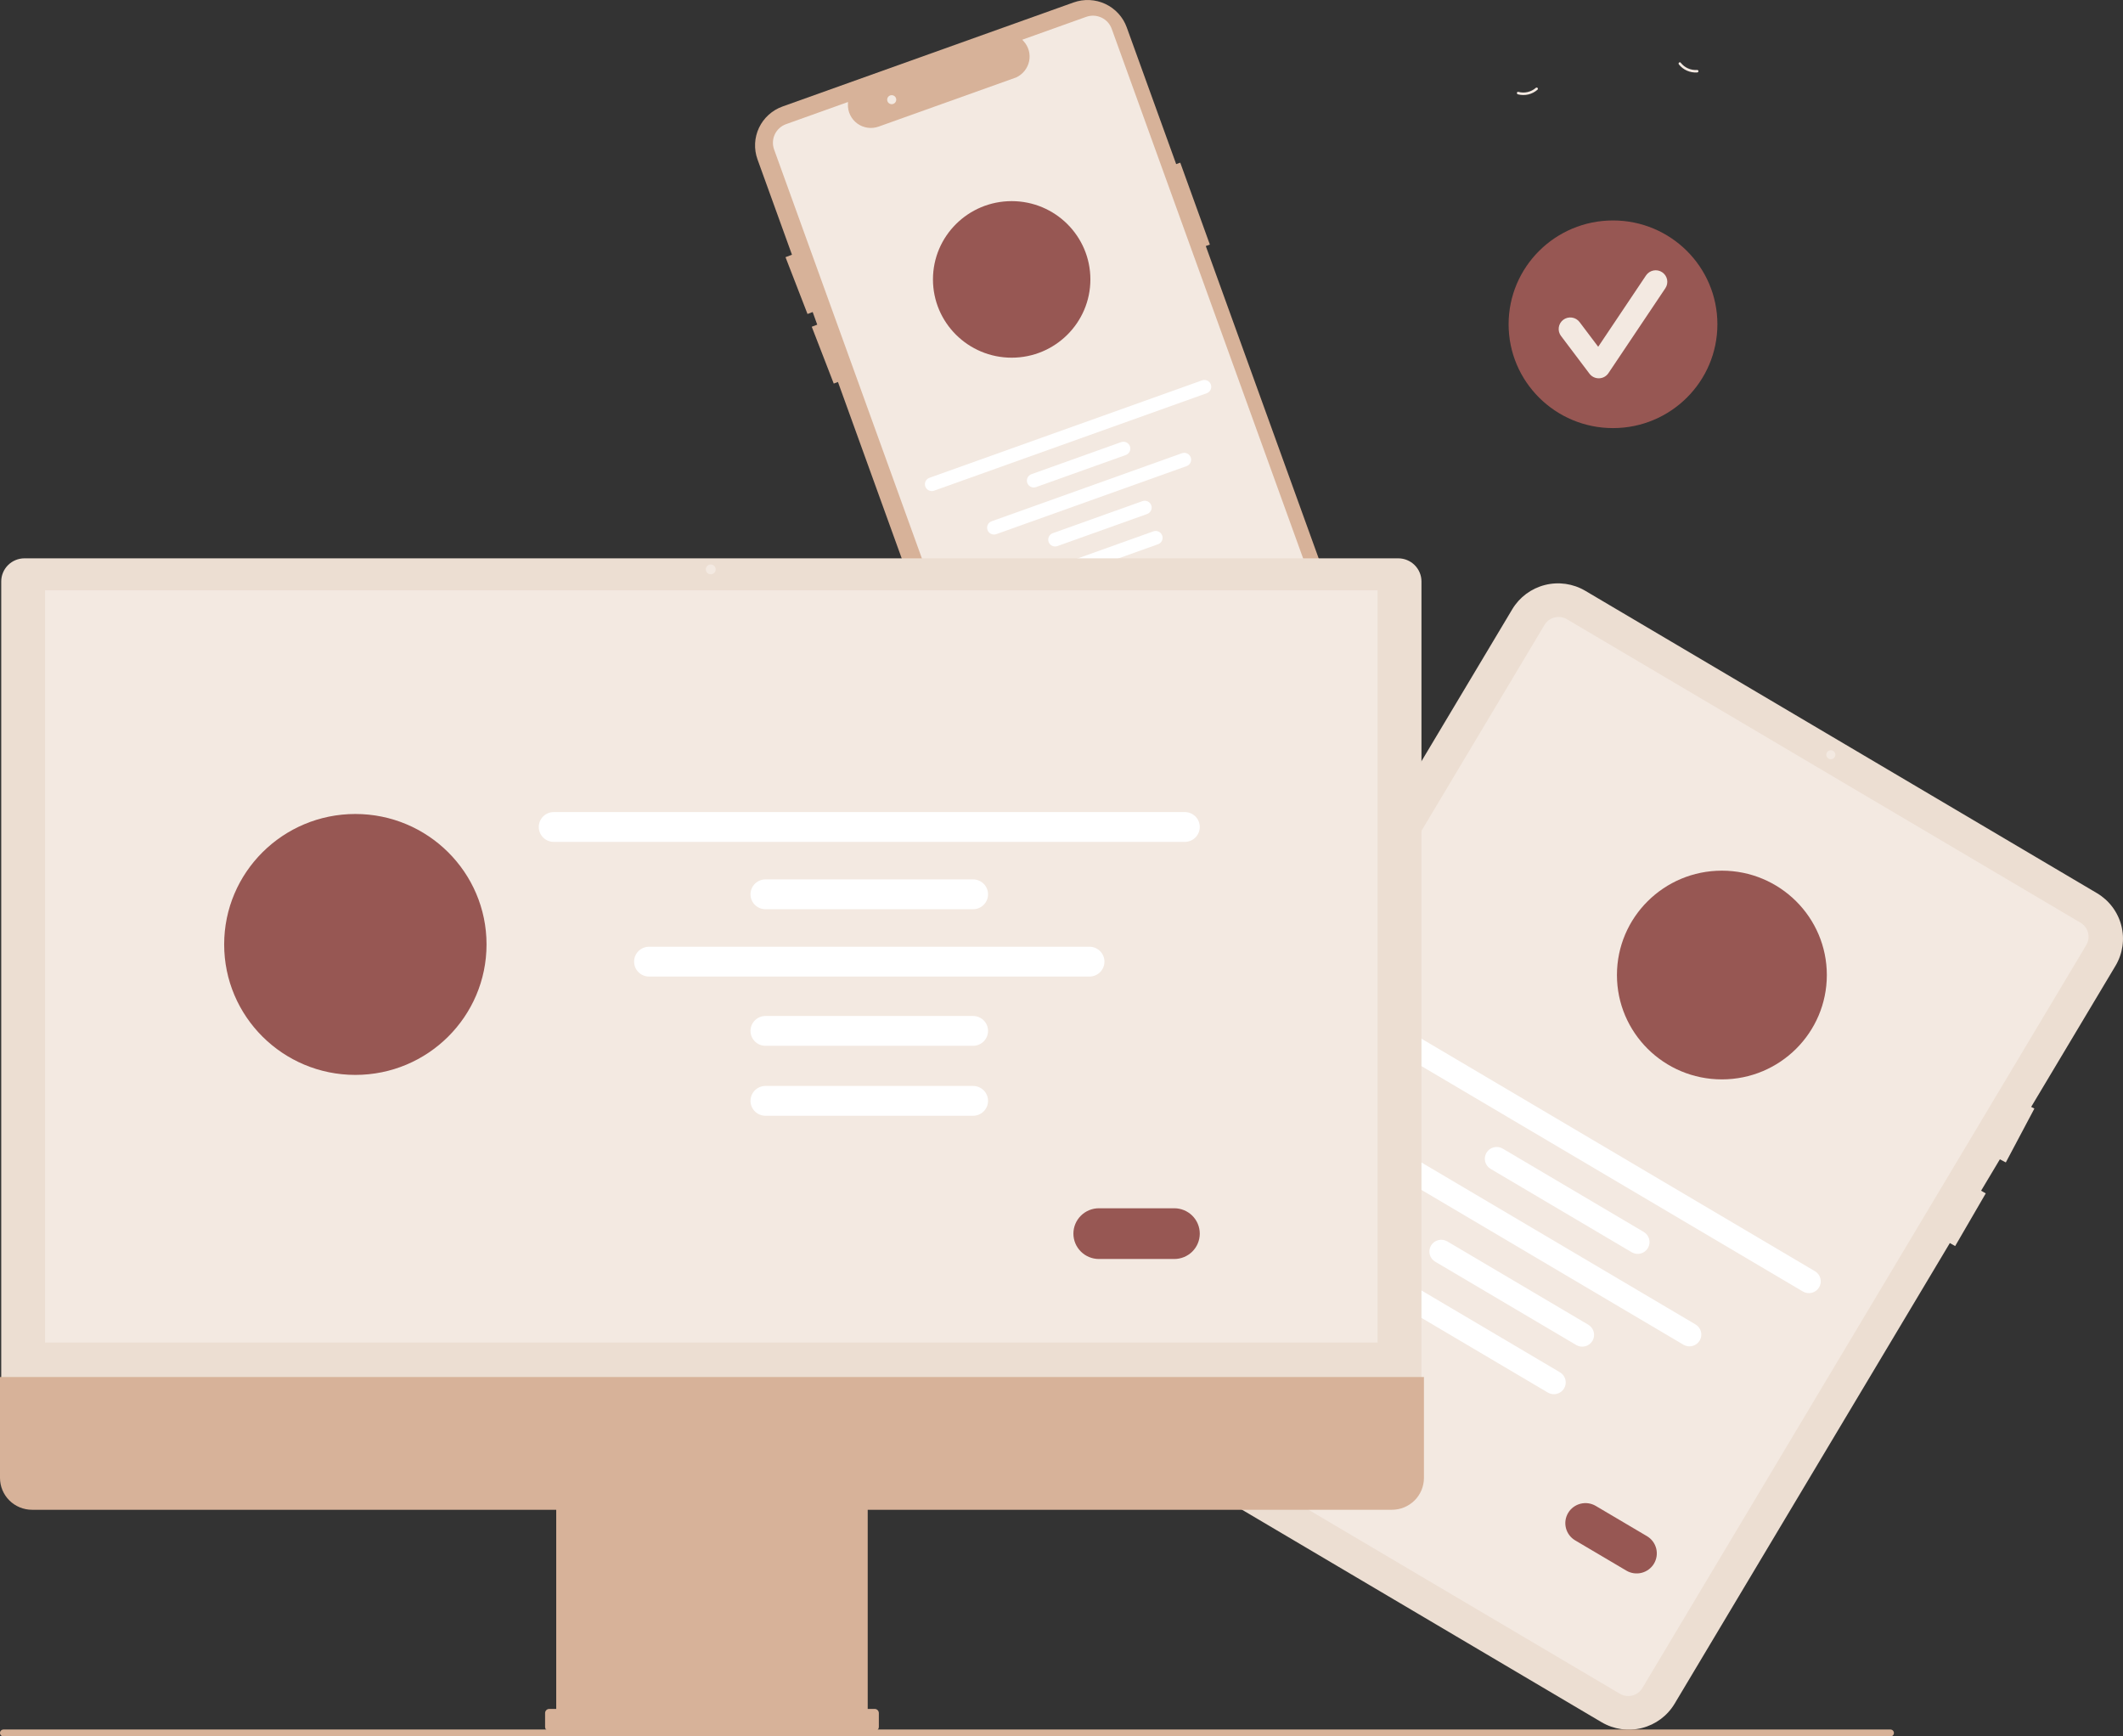
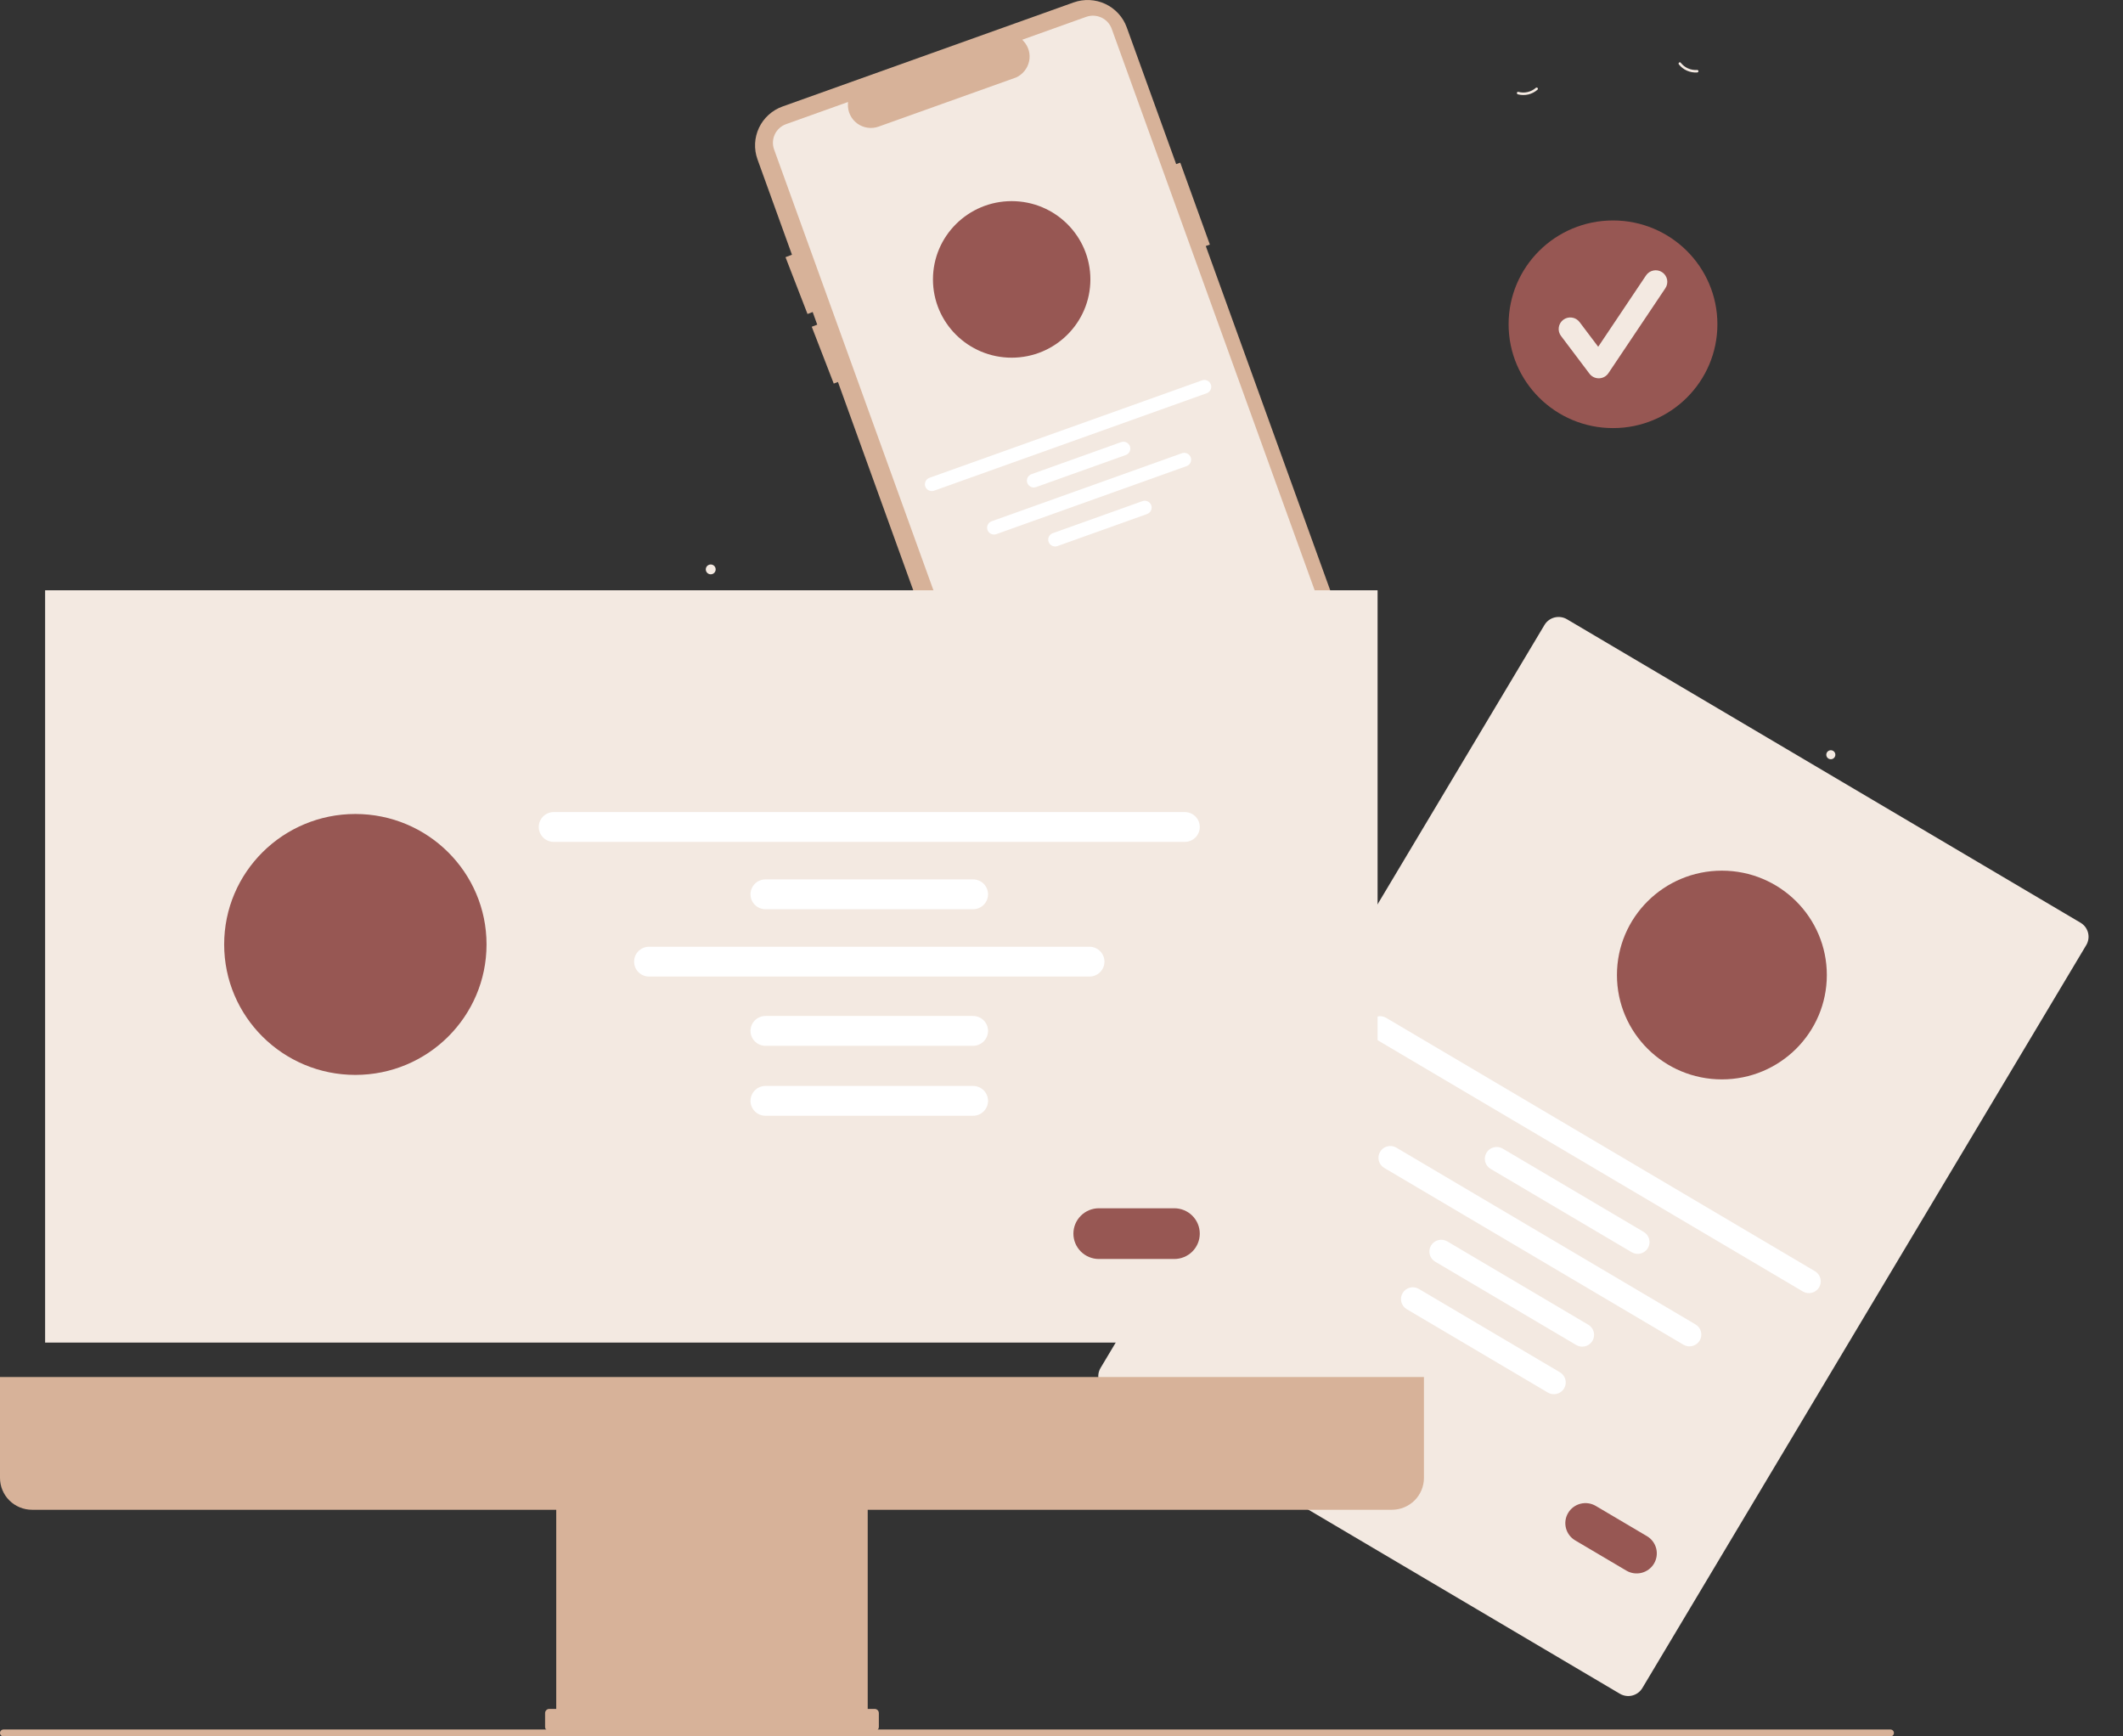
<svg xmlns="http://www.w3.org/2000/svg" width="236" height="193" viewBox="0 0 236 193" fill="none">
  <rect x="0" y="0" width="236" height="193" fill="#333333" stroke="none" />
  <g clip-path="url(#clip0_1372_17504)">
    <path d="M188.673 7.776C188.323 7.803 187.972 7.744 187.651 7.604C187.33 7.463 187.049 7.245 186.834 6.97C186.724 6.829 186.518 7.017 186.628 7.157C186.867 7.46 187.178 7.7 187.532 7.856C187.886 8.012 188.274 8.08 188.66 8.053C188.697 8.053 188.732 8.04 188.76 8.015C188.787 7.991 188.803 7.957 188.806 7.92C188.808 7.884 188.794 7.848 188.769 7.821C188.745 7.794 188.71 7.777 188.673 7.776V7.776Z" fill="#F3E9E1" />
    <path d="M170.741 9.754C170.479 9.986 170.163 10.149 169.821 10.229C169.48 10.309 169.124 10.303 168.785 10.212C168.612 10.165 168.561 10.438 168.734 10.485C169.108 10.584 169.502 10.589 169.879 10.502C170.257 10.415 170.607 10.236 170.899 9.983C170.928 9.962 170.949 9.93 170.955 9.894C170.962 9.858 170.955 9.821 170.935 9.791C170.914 9.76 170.882 9.74 170.846 9.733C170.809 9.726 170.772 9.734 170.741 9.755V9.754Z" fill="#F3E9E1" />
    <path d="M179.307 47.582C185.716 47.582 190.912 42.416 190.912 36.042C190.912 29.669 185.716 24.503 179.307 24.503C172.897 24.503 167.702 29.669 167.702 36.042C167.702 42.416 172.897 47.582 179.307 47.582Z" fill="#975753" />
    <path d="M177.723 42.048C177.523 42.048 177.325 42.002 177.146 41.913C176.967 41.824 176.811 41.694 176.691 41.535L173.525 37.337C173.423 37.203 173.349 37.049 173.307 36.886C173.265 36.722 173.256 36.553 173.28 36.386C173.304 36.219 173.36 36.058 173.447 35.913C173.533 35.768 173.647 35.642 173.783 35.54C173.919 35.439 174.073 35.366 174.237 35.324C174.401 35.282 174.572 35.273 174.74 35.297C174.908 35.32 175.069 35.377 175.215 35.463C175.361 35.549 175.488 35.662 175.59 35.797L177.662 38.543L182.981 30.608C183.172 30.326 183.467 30.131 183.802 30.065C184.137 29.998 184.485 30.067 184.769 30.256C185.054 30.444 185.251 30.737 185.319 31.07C185.386 31.403 185.318 31.749 185.13 32.032L178.798 41.477C178.683 41.648 178.529 41.789 178.348 41.888C178.168 41.987 177.966 42.042 177.759 42.048C177.747 42.048 177.735 42.048 177.723 42.048Z" fill="#F3E9E1" />
    <path d="M151.935 76.852L134.039 27.347L134.493 27.184L131.202 18.079L130.748 18.241L125.253 3.042C125.048 2.474 124.732 1.952 124.324 1.506C123.916 1.059 123.423 0.697 122.875 0.44C122.326 0.183 121.732 0.036 121.126 0.007C120.52 -0.022 119.914 0.069 119.343 0.273L86.991 11.836C86.42 12.04 85.895 12.354 85.446 12.76C84.997 13.166 84.633 13.655 84.374 14.201C84.116 14.747 83.968 15.338 83.939 15.94C83.91 16.543 84.001 17.145 84.206 17.713L88.037 28.311L87.32 28.586L89.766 34.9L90.34 34.681L90.847 36.085L90.237 36.319L92.682 42.634L93.15 42.455L110.888 91.523C111.092 92.091 111.407 92.614 111.815 93.061C112.223 93.508 112.716 93.871 113.265 94.128C113.814 94.385 114.409 94.532 115.015 94.56C115.621 94.588 116.227 94.497 116.798 94.292L149.15 82.729C150.302 82.315 151.242 81.465 151.765 80.363C152.287 79.261 152.348 77.998 151.935 76.852Z" fill="#D7B299" />
    <path d="M115.097 92.661C114.641 92.66 114.197 92.519 113.825 92.258C113.452 91.997 113.169 91.629 113.015 91.203L86.051 16.614C85.853 16.064 85.882 15.459 86.132 14.931C86.382 14.403 86.833 13.995 87.386 13.798L94.269 11.337L94.259 11.577C94.241 11.993 94.327 12.406 94.508 12.781C94.689 13.157 94.96 13.482 95.297 13.728C95.634 13.975 96.027 14.135 96.441 14.195C96.855 14.255 97.278 14.212 97.671 14.072L112.948 8.612C113.317 8.444 113.64 8.192 113.893 7.876C114.146 7.561 114.32 7.19 114.402 6.795C114.483 6.407 114.471 6.005 114.366 5.622C114.261 5.239 114.067 4.887 113.799 4.593L113.638 4.415L120.748 1.873C121.301 1.676 121.909 1.706 122.44 1.954C122.971 2.203 123.381 2.651 123.58 3.2L149.306 74.364C149.831 75.822 149.753 77.427 149.089 78.828C148.425 80.229 147.23 81.311 145.765 81.836L115.847 92.53C115.606 92.616 115.353 92.66 115.097 92.661V92.661Z" fill="#F3E9E1" />
    <path d="M112.461 39.756C117.293 39.756 121.211 35.861 121.211 31.056C121.211 26.251 117.293 22.355 112.461 22.355C107.629 22.355 103.711 26.251 103.711 31.056C103.711 35.861 107.629 39.756 112.461 39.756Z" fill="#975753" />
    <path d="M134.142 43.708L103.842 54.538C103.747 54.572 103.647 54.587 103.546 54.583C103.446 54.578 103.347 54.554 103.256 54.511C103.165 54.469 103.083 54.409 103.015 54.335C102.947 54.261 102.895 54.174 102.861 54.08C102.827 53.986 102.812 53.886 102.817 53.786C102.822 53.686 102.846 53.588 102.889 53.498C102.932 53.407 102.993 53.326 103.067 53.259C103.142 53.191 103.229 53.14 103.324 53.106L133.625 42.276C133.816 42.208 134.026 42.218 134.209 42.304C134.392 42.391 134.533 42.545 134.602 42.735C134.671 42.925 134.661 43.134 134.575 43.316C134.488 43.498 134.333 43.639 134.142 43.708V43.708Z" fill="white" />
    <path d="M125.144 50.575L115.178 54.137C115.083 54.171 114.982 54.187 114.882 54.182C114.781 54.177 114.683 54.153 114.592 54.11C114.501 54.068 114.419 54.008 114.351 53.934C114.283 53.86 114.231 53.773 114.197 53.679C114.163 53.585 114.148 53.485 114.153 53.385C114.158 53.285 114.182 53.187 114.225 53.097C114.268 53.006 114.329 52.925 114.403 52.858C114.478 52.791 114.565 52.739 114.66 52.705L124.626 49.142C124.818 49.074 125.028 49.084 125.212 49.17C125.395 49.256 125.537 49.411 125.606 49.601C125.674 49.791 125.664 50.001 125.578 50.183C125.491 50.366 125.335 50.507 125.144 50.575V50.575Z" fill="white" />
    <path d="M127.515 57.133L117.548 60.695C117.454 60.729 117.353 60.744 117.253 60.739C117.152 60.734 117.054 60.71 116.963 60.667C116.872 60.625 116.791 60.565 116.723 60.491C116.655 60.417 116.603 60.33 116.569 60.236C116.535 60.142 116.52 60.042 116.525 59.943C116.53 59.843 116.554 59.745 116.597 59.654C116.64 59.564 116.7 59.483 116.774 59.416C116.849 59.348 116.936 59.296 117.03 59.263L126.997 55.7C127.188 55.632 127.399 55.642 127.582 55.728C127.766 55.814 127.908 55.969 127.976 56.159C128.045 56.349 128.035 56.558 127.948 56.741C127.862 56.923 127.706 57.064 127.515 57.133V57.133Z" fill="white" />
-     <path d="M128.729 60.492L118.762 64.054C118.668 64.088 118.567 64.103 118.467 64.099C118.366 64.094 118.267 64.07 118.176 64.027C118.085 63.985 118.003 63.925 117.936 63.851C117.868 63.777 117.816 63.69 117.781 63.596C117.747 63.502 117.732 63.402 117.737 63.302C117.742 63.202 117.767 63.104 117.81 63.013C117.853 62.923 117.913 62.841 117.988 62.774C118.063 62.707 118.15 62.655 118.245 62.621L128.211 59.059C128.306 59.025 128.407 59.01 128.507 59.014C128.608 59.019 128.706 59.043 128.797 59.086C128.888 59.129 128.97 59.188 129.038 59.263C129.106 59.337 129.158 59.423 129.192 59.517C129.226 59.611 129.241 59.711 129.236 59.811C129.232 59.911 129.207 60.009 129.164 60.1C129.121 60.19 129.06 60.272 128.986 60.339C128.911 60.406 128.824 60.458 128.729 60.492L128.729 60.492Z" fill="white" />
    <path d="M131.902 51.81L110.756 59.368C110.662 59.402 110.561 59.417 110.461 59.413C110.36 59.408 110.261 59.384 110.17 59.341C110.079 59.299 109.998 59.239 109.93 59.165C109.862 59.091 109.81 59.004 109.776 58.91C109.742 58.816 109.727 58.716 109.731 58.616C109.736 58.516 109.761 58.418 109.804 58.327C109.847 58.237 109.907 58.156 109.982 58.088C110.057 58.021 110.144 57.969 110.239 57.936L131.385 50.377C131.479 50.343 131.58 50.328 131.68 50.333C131.781 50.337 131.88 50.362 131.971 50.404C132.062 50.447 132.143 50.507 132.211 50.581C132.279 50.655 132.331 50.741 132.365 50.836C132.399 50.93 132.415 51.03 132.41 51.13C132.405 51.23 132.38 51.328 132.337 51.418C132.294 51.509 132.234 51.59 132.159 51.657C132.084 51.724 131.997 51.776 131.902 51.81V51.81Z" fill="white" />
    <path d="M127.643 68.645L124.025 69.939C123.7 70.055 123.342 70.038 123.03 69.891C122.718 69.745 122.477 69.481 122.36 69.159C122.244 68.836 122.261 68.48 122.408 68.17C122.555 67.859 122.819 67.62 123.144 67.503L126.763 66.21C127.088 66.094 127.445 66.111 127.757 66.257C128.07 66.404 128.31 66.667 128.427 66.99C128.544 67.313 128.527 67.669 128.38 67.979C128.233 68.29 127.968 68.529 127.643 68.645V68.645Z" fill="#975753" />
-     <path d="M99.125 11.579C99.403 11.579 99.629 11.355 99.629 11.079C99.629 10.802 99.403 10.578 99.125 10.578C98.847 10.578 98.622 10.802 98.622 11.079C98.622 11.355 98.847 11.579 99.125 11.579Z" fill="#F3E9E1" />
-     <path d="M206.031 150.606C206.491 148.861 207.595 147.353 209.124 146.382C209.276 146.286 209.118 146.057 208.966 146.153C207.377 147.166 206.231 148.739 205.756 150.556C205.711 150.729 205.986 150.779 206.031 150.606Z" fill="#F3E9E1" />
-     <path d="M235.172 107.337L225.793 123.029L226.15 123.216L222.974 129.203L222.313 128.855L220.226 132.345L220.744 132.642L217.342 138.5L216.752 138.162L186.151 189.371C185.348 190.711 184.044 191.68 182.524 192.065C181.003 192.45 179.392 192.219 178.043 191.424L121.153 157.811C119.805 157.014 118.831 155.717 118.444 154.205C118.057 152.693 118.289 151.091 119.089 149.749L168.11 67.715C168.913 66.375 170.217 65.406 171.737 65.021C173.257 64.636 174.869 64.867 176.218 65.662L233.107 99.274C234.455 100.073 235.429 101.37 235.816 102.881C236.203 104.393 235.971 105.995 235.172 107.337V107.337Z" fill="#ECDED2" />
    <path d="M180.07 188.257L122.98 154.527C122.565 154.281 122.265 153.881 122.145 153.415C122.026 152.949 122.097 152.455 122.344 152.042L171.69 69.462C171.938 69.049 172.34 68.75 172.808 68.631C173.277 68.513 173.774 68.584 174.19 68.829L231.279 102.559C231.695 102.805 231.995 103.205 232.114 103.671C232.234 104.137 232.162 104.631 231.916 105.044L182.569 187.625C182.322 188.038 181.92 188.336 181.451 188.455C180.983 188.573 180.486 188.502 180.07 188.257Z" fill="#F3E9E1" />
    <path d="M203.521 84.388C203.799 84.388 204.024 84.165 204.024 83.888C204.024 83.612 203.799 83.388 203.521 83.388C203.243 83.388 203.018 83.612 203.018 83.888C203.018 84.165 203.243 84.388 203.521 84.388Z" fill="#F3E9E1" />
    <path d="M200.406 143.544L152.751 115.387C152.601 115.3 152.47 115.184 152.366 115.046C152.262 114.908 152.186 114.751 152.143 114.584C152.1 114.417 152.09 114.243 152.115 114.072C152.14 113.902 152.198 113.737 152.286 113.589C152.375 113.441 152.492 113.311 152.631 113.208C152.77 113.105 152.928 113.03 153.097 112.988C153.265 112.946 153.44 112.937 153.611 112.962C153.783 112.987 153.948 113.046 154.097 113.135L201.752 141.291C201.902 141.379 202.032 141.495 202.137 141.633C202.241 141.77 202.317 141.927 202.36 142.094C202.403 142.261 202.413 142.435 202.388 142.606C202.363 142.777 202.305 142.941 202.216 143.089C202.128 143.238 202.011 143.367 201.872 143.47C201.733 143.573 201.574 143.648 201.406 143.69C201.238 143.733 201.063 143.741 200.892 143.716C200.72 143.691 200.555 143.633 200.406 143.544H200.406Z" fill="white" />
    <path d="M181.378 139.182L165.702 129.92C165.554 129.832 165.424 129.716 165.32 129.578C165.216 129.441 165.141 129.284 165.098 129.117C165.056 128.95 165.046 128.777 165.071 128.606C165.096 128.436 165.154 128.272 165.243 128.124C165.331 127.976 165.448 127.847 165.586 127.744C165.725 127.641 165.883 127.566 166.05 127.524C166.218 127.481 166.393 127.472 166.564 127.497C166.735 127.522 166.9 127.579 167.049 127.667L182.724 136.929C182.873 137.017 183.003 137.133 183.106 137.271C183.21 137.409 183.285 137.565 183.328 137.732C183.37 137.899 183.38 138.072 183.355 138.243C183.33 138.413 183.272 138.577 183.184 138.725C183.095 138.872 182.978 139.002 182.84 139.105C182.701 139.208 182.544 139.283 182.376 139.325C182.208 139.367 182.034 139.377 181.862 139.352C181.691 139.327 181.526 139.27 181.378 139.182V139.182Z" fill="white" />
    <path d="M175.215 149.495L159.539 140.233C159.239 140.056 159.022 139.767 158.936 139.43C158.85 139.094 158.901 138.737 159.08 138.438C159.258 138.139 159.549 137.923 159.888 137.837C160.226 137.752 160.585 137.803 160.886 137.981L176.561 147.242C176.71 147.33 176.84 147.446 176.943 147.584C177.047 147.722 177.122 147.878 177.165 148.045C177.207 148.212 177.217 148.385 177.192 148.556C177.167 148.726 177.109 148.89 177.021 149.038C176.932 149.186 176.815 149.315 176.677 149.418C176.538 149.521 176.381 149.596 176.213 149.638C176.045 149.681 175.871 149.69 175.699 149.665C175.528 149.641 175.363 149.583 175.215 149.495V149.495Z" fill="white" />
    <path d="M172.058 154.778L156.383 145.516C156.234 145.429 156.104 145.313 156 145.175C155.896 145.037 155.82 144.88 155.777 144.713C155.734 144.546 155.725 144.372 155.749 144.202C155.774 144.031 155.832 143.867 155.921 143.719C156.009 143.571 156.126 143.442 156.265 143.338C156.404 143.235 156.562 143.161 156.73 143.118C156.898 143.076 157.073 143.067 157.244 143.092C157.416 143.117 157.58 143.175 157.729 143.264L173.405 152.525C173.554 152.613 173.685 152.729 173.789 152.866C173.893 153.004 173.969 153.161 174.012 153.328C174.055 153.495 174.065 153.669 174.04 153.84C174.016 154.011 173.957 154.175 173.869 154.323C173.78 154.472 173.663 154.601 173.524 154.704C173.385 154.807 173.227 154.882 173.058 154.924C172.89 154.967 172.715 154.975 172.544 154.95C172.372 154.925 172.207 154.866 172.058 154.778V154.778Z" fill="white" />
    <path d="M187.131 149.46L153.873 129.81C153.574 129.632 153.358 129.343 153.273 129.007C153.188 128.671 153.24 128.315 153.418 128.017C153.596 127.719 153.885 127.503 154.223 127.417C154.561 127.331 154.919 127.381 155.219 127.557L188.477 147.207C188.626 147.294 188.757 147.41 188.861 147.548C188.965 147.686 189.041 147.843 189.085 148.01C189.128 148.177 189.137 148.351 189.113 148.522C189.088 148.693 189.03 148.857 188.941 149.005C188.852 149.153 188.735 149.283 188.596 149.386C188.457 149.489 188.299 149.564 188.131 149.606C187.963 149.648 187.788 149.657 187.616 149.632C187.444 149.607 187.279 149.548 187.131 149.46V149.46Z" fill="white" />
    <path d="M180.792 174.572L175.1 171.209C174.59 170.907 174.221 170.416 174.075 169.844C173.929 169.271 174.017 168.665 174.321 168.157C174.624 167.65 175.118 167.283 175.693 167.137C176.268 166.991 176.878 167.078 177.389 167.379L183.081 170.741C183.592 171.043 183.961 171.535 184.108 172.107C184.254 172.68 184.166 173.287 183.863 173.795C183.559 174.303 183.065 174.67 182.489 174.816C181.913 174.962 181.303 174.874 180.792 174.572Z" fill="#975753" />
    <path d="M191.411 119.972C197.854 119.972 203.077 114.779 203.077 108.372C203.077 101.965 197.854 96.772 191.411 96.772C184.968 96.772 179.745 101.965 179.745 108.372C179.745 114.779 184.968 119.972 191.411 119.972Z" fill="#975753" />
-     <path d="M0.137 155.512H158.015V64.626C158.014 63.945 157.742 63.292 157.257 62.811C156.773 62.329 156.117 62.058 155.432 62.058H2.72C2.035 62.058 1.379 62.329 0.895 62.811C0.41 63.292 0.138 63.945 0.137 64.626V155.512Z" fill="#ECDED2" />
    <path d="M153.137 65.61H5.015V149.227H153.137V65.61Z" fill="#F3E9E1" />
    <path d="M2.12384e-10 153.053V164.268C-5.10661e-06 164.733 0.092 165.193 0.271 165.623C0.45 166.053 0.712 166.443 1.043 166.772C1.373 167.1 1.766 167.361 2.198 167.539C2.63 167.717 3.093 167.809 3.561 167.809H61.832V189.943H61.058C60.997 189.943 60.937 189.954 60.881 189.977C60.825 190.001 60.774 190.034 60.731 190.077C60.688 190.12 60.654 190.171 60.63 190.226C60.607 190.282 60.595 190.342 60.595 190.402V191.942C60.595 192.002 60.607 192.062 60.63 192.118C60.654 192.174 60.688 192.224 60.731 192.267C60.774 192.31 60.825 192.344 60.881 192.367C60.937 192.39 60.997 192.402 61.058 192.402H97.232C97.293 192.402 97.353 192.39 97.409 192.367C97.465 192.344 97.516 192.31 97.559 192.267C97.602 192.224 97.636 192.174 97.659 192.118C97.683 192.062 97.695 192.002 97.695 191.942V190.402C97.695 190.342 97.683 190.282 97.659 190.226C97.636 190.171 97.602 190.12 97.559 190.077C97.516 190.034 97.465 190.001 97.409 189.977C97.353 189.954 97.293 189.943 97.232 189.943H96.458V167.809H154.729C155.197 167.809 155.66 167.717 156.092 167.539C156.524 167.361 156.916 167.1 157.247 166.772C157.578 166.443 157.84 166.053 158.019 165.623C158.198 165.193 158.29 164.733 158.29 164.268V153.053L2.12384e-10 153.053Z" fill="#D7B299" />
    <path d="M131.704 93.576H61.559C61.117 93.576 60.693 93.401 60.38 93.09C60.067 92.779 59.892 92.357 59.892 91.918C59.892 91.478 60.067 91.056 60.38 90.745C60.693 90.434 61.117 90.26 61.559 90.26H131.704C132.146 90.26 132.57 90.434 132.883 90.745C133.195 91.056 133.371 91.478 133.371 91.918C133.371 92.357 133.195 92.779 132.883 93.09C132.57 93.401 132.146 93.576 131.704 93.576V93.576Z" fill="white" />
    <path d="M108.168 101.059H85.095C84.653 101.059 84.229 100.884 83.916 100.574C83.603 100.263 83.428 99.841 83.428 99.401C83.428 98.961 83.603 98.54 83.916 98.229C84.229 97.918 84.653 97.743 85.095 97.743H108.168C108.61 97.743 109.034 97.918 109.347 98.229C109.659 98.54 109.835 98.961 109.835 99.401C109.835 99.841 109.659 100.263 109.347 100.574C109.034 100.884 108.61 101.059 108.168 101.059V101.059Z" fill="white" />
    <path d="M108.168 116.24H85.095C84.653 116.24 84.229 116.065 83.916 115.754C83.603 115.443 83.428 115.022 83.428 114.582C83.428 114.142 83.603 113.72 83.916 113.409C84.229 113.099 84.653 112.924 85.095 112.924H108.168C108.61 112.924 109.034 113.099 109.347 113.409C109.659 113.72 109.835 114.142 109.835 114.582C109.835 115.022 109.659 115.443 109.347 115.754C109.034 116.065 108.61 116.24 108.168 116.24Z" fill="white" />
    <path d="M108.168 124.016H85.095C84.876 124.016 84.659 123.973 84.457 123.89C84.255 123.806 84.071 123.684 83.916 123.53C83.761 123.376 83.638 123.194 83.555 122.993C83.471 122.791 83.428 122.576 83.428 122.358C83.428 122.14 83.471 121.925 83.555 121.724C83.638 121.522 83.761 121.34 83.916 121.186C84.071 121.032 84.255 120.91 84.457 120.826C84.659 120.743 84.876 120.7 85.095 120.7H108.168C108.387 120.7 108.603 120.743 108.806 120.826C109.008 120.91 109.192 121.032 109.347 121.186C109.501 121.34 109.624 121.522 109.708 121.724C109.792 121.925 109.835 122.14 109.835 122.358C109.835 122.576 109.792 122.791 109.708 122.993C109.624 123.194 109.501 123.376 109.347 123.53C109.192 123.684 109.008 123.806 108.806 123.89C108.603 123.973 108.387 124.016 108.168 124.016V124.016Z" fill="white" />
    <path d="M121.107 108.543H72.155C71.713 108.543 71.289 108.369 70.976 108.058C70.663 107.747 70.488 107.325 70.488 106.885C70.488 106.446 70.663 106.024 70.976 105.713C71.289 105.402 71.713 105.228 72.155 105.228H121.107C121.55 105.228 121.974 105.402 122.286 105.713C122.599 106.024 122.775 106.446 122.775 106.885C122.775 107.325 122.599 107.747 122.286 108.058C121.974 108.369 121.55 108.543 121.107 108.543V108.543Z" fill="white" />
    <path d="M130.536 139.935H122.158C121.407 139.935 120.685 139.638 120.154 139.11C119.622 138.581 119.323 137.864 119.323 137.116C119.323 136.368 119.622 135.651 120.154 135.123C120.685 134.594 121.407 134.297 122.158 134.297H130.536C131.288 134.297 132.009 134.594 132.541 135.123C133.073 135.651 133.371 136.368 133.371 137.116C133.371 137.864 133.073 138.581 132.541 139.11C132.009 139.638 131.288 139.935 130.536 139.935V139.935Z" fill="#975753" />
    <path d="M39.502 119.474C47.556 119.474 54.085 112.982 54.085 104.973C54.085 96.965 47.556 90.473 39.502 90.473C31.448 90.473 24.919 96.965 24.919 104.973C24.919 112.982 31.448 119.474 39.502 119.474Z" fill="#975753" />
    <path d="M210.15 193H0.386C0.284 192.999 0.186 192.959 0.114 192.887C0.041 192.815 0.001 192.718 0.001 192.616C0.001 192.515 0.041 192.417 0.114 192.345C0.186 192.273 0.284 192.233 0.386 192.232H210.15C210.252 192.233 210.35 192.273 210.422 192.345C210.494 192.417 210.535 192.515 210.535 192.616C210.535 192.718 210.494 192.815 210.422 192.887C210.35 192.959 210.252 192.999 210.15 193V193Z" fill="#D7B299" />
    <path d="M79.008 63.834C79.311 63.834 79.557 63.59 79.557 63.288C79.557 62.986 79.311 62.741 79.008 62.741C78.704 62.741 78.458 62.986 78.458 63.288C78.458 63.59 78.704 63.834 79.008 63.834Z" fill="#F3E9E1" />
  </g>
  <defs>
    <clipPath id="clip0_1372_17504">
      <rect width="236" height="193" fill="white" />
    </clipPath>
  </defs>
</svg>